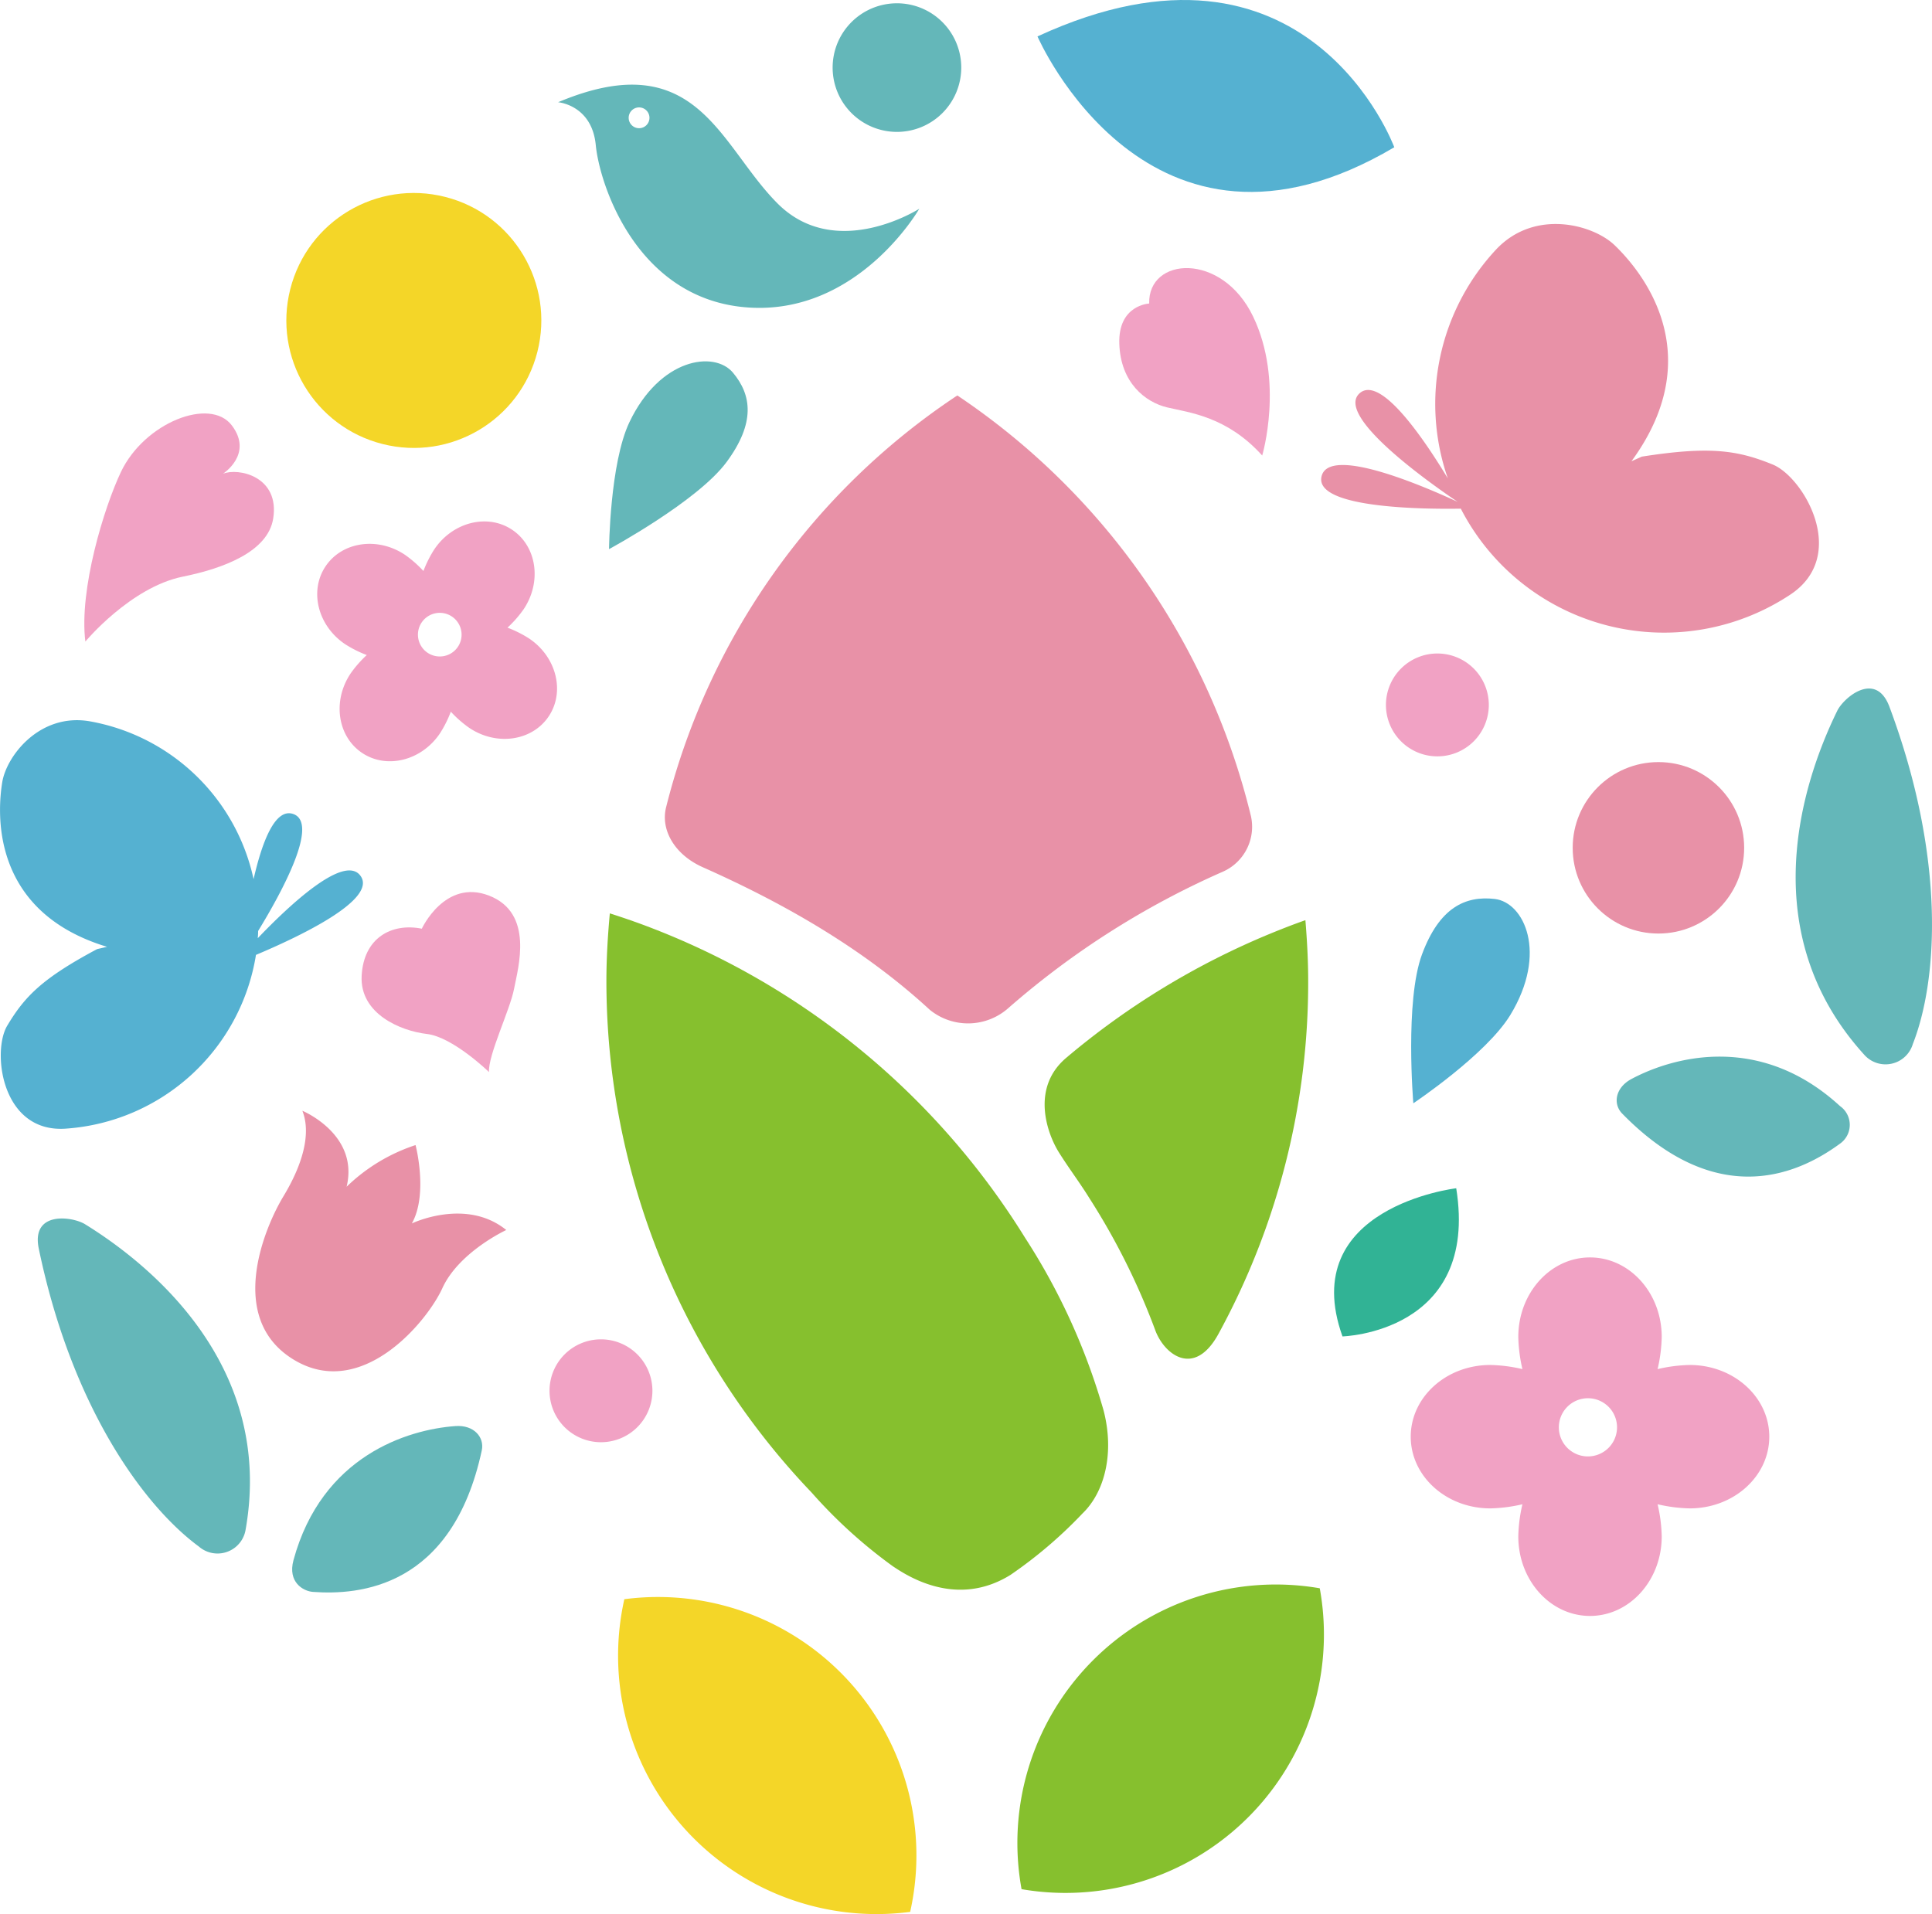
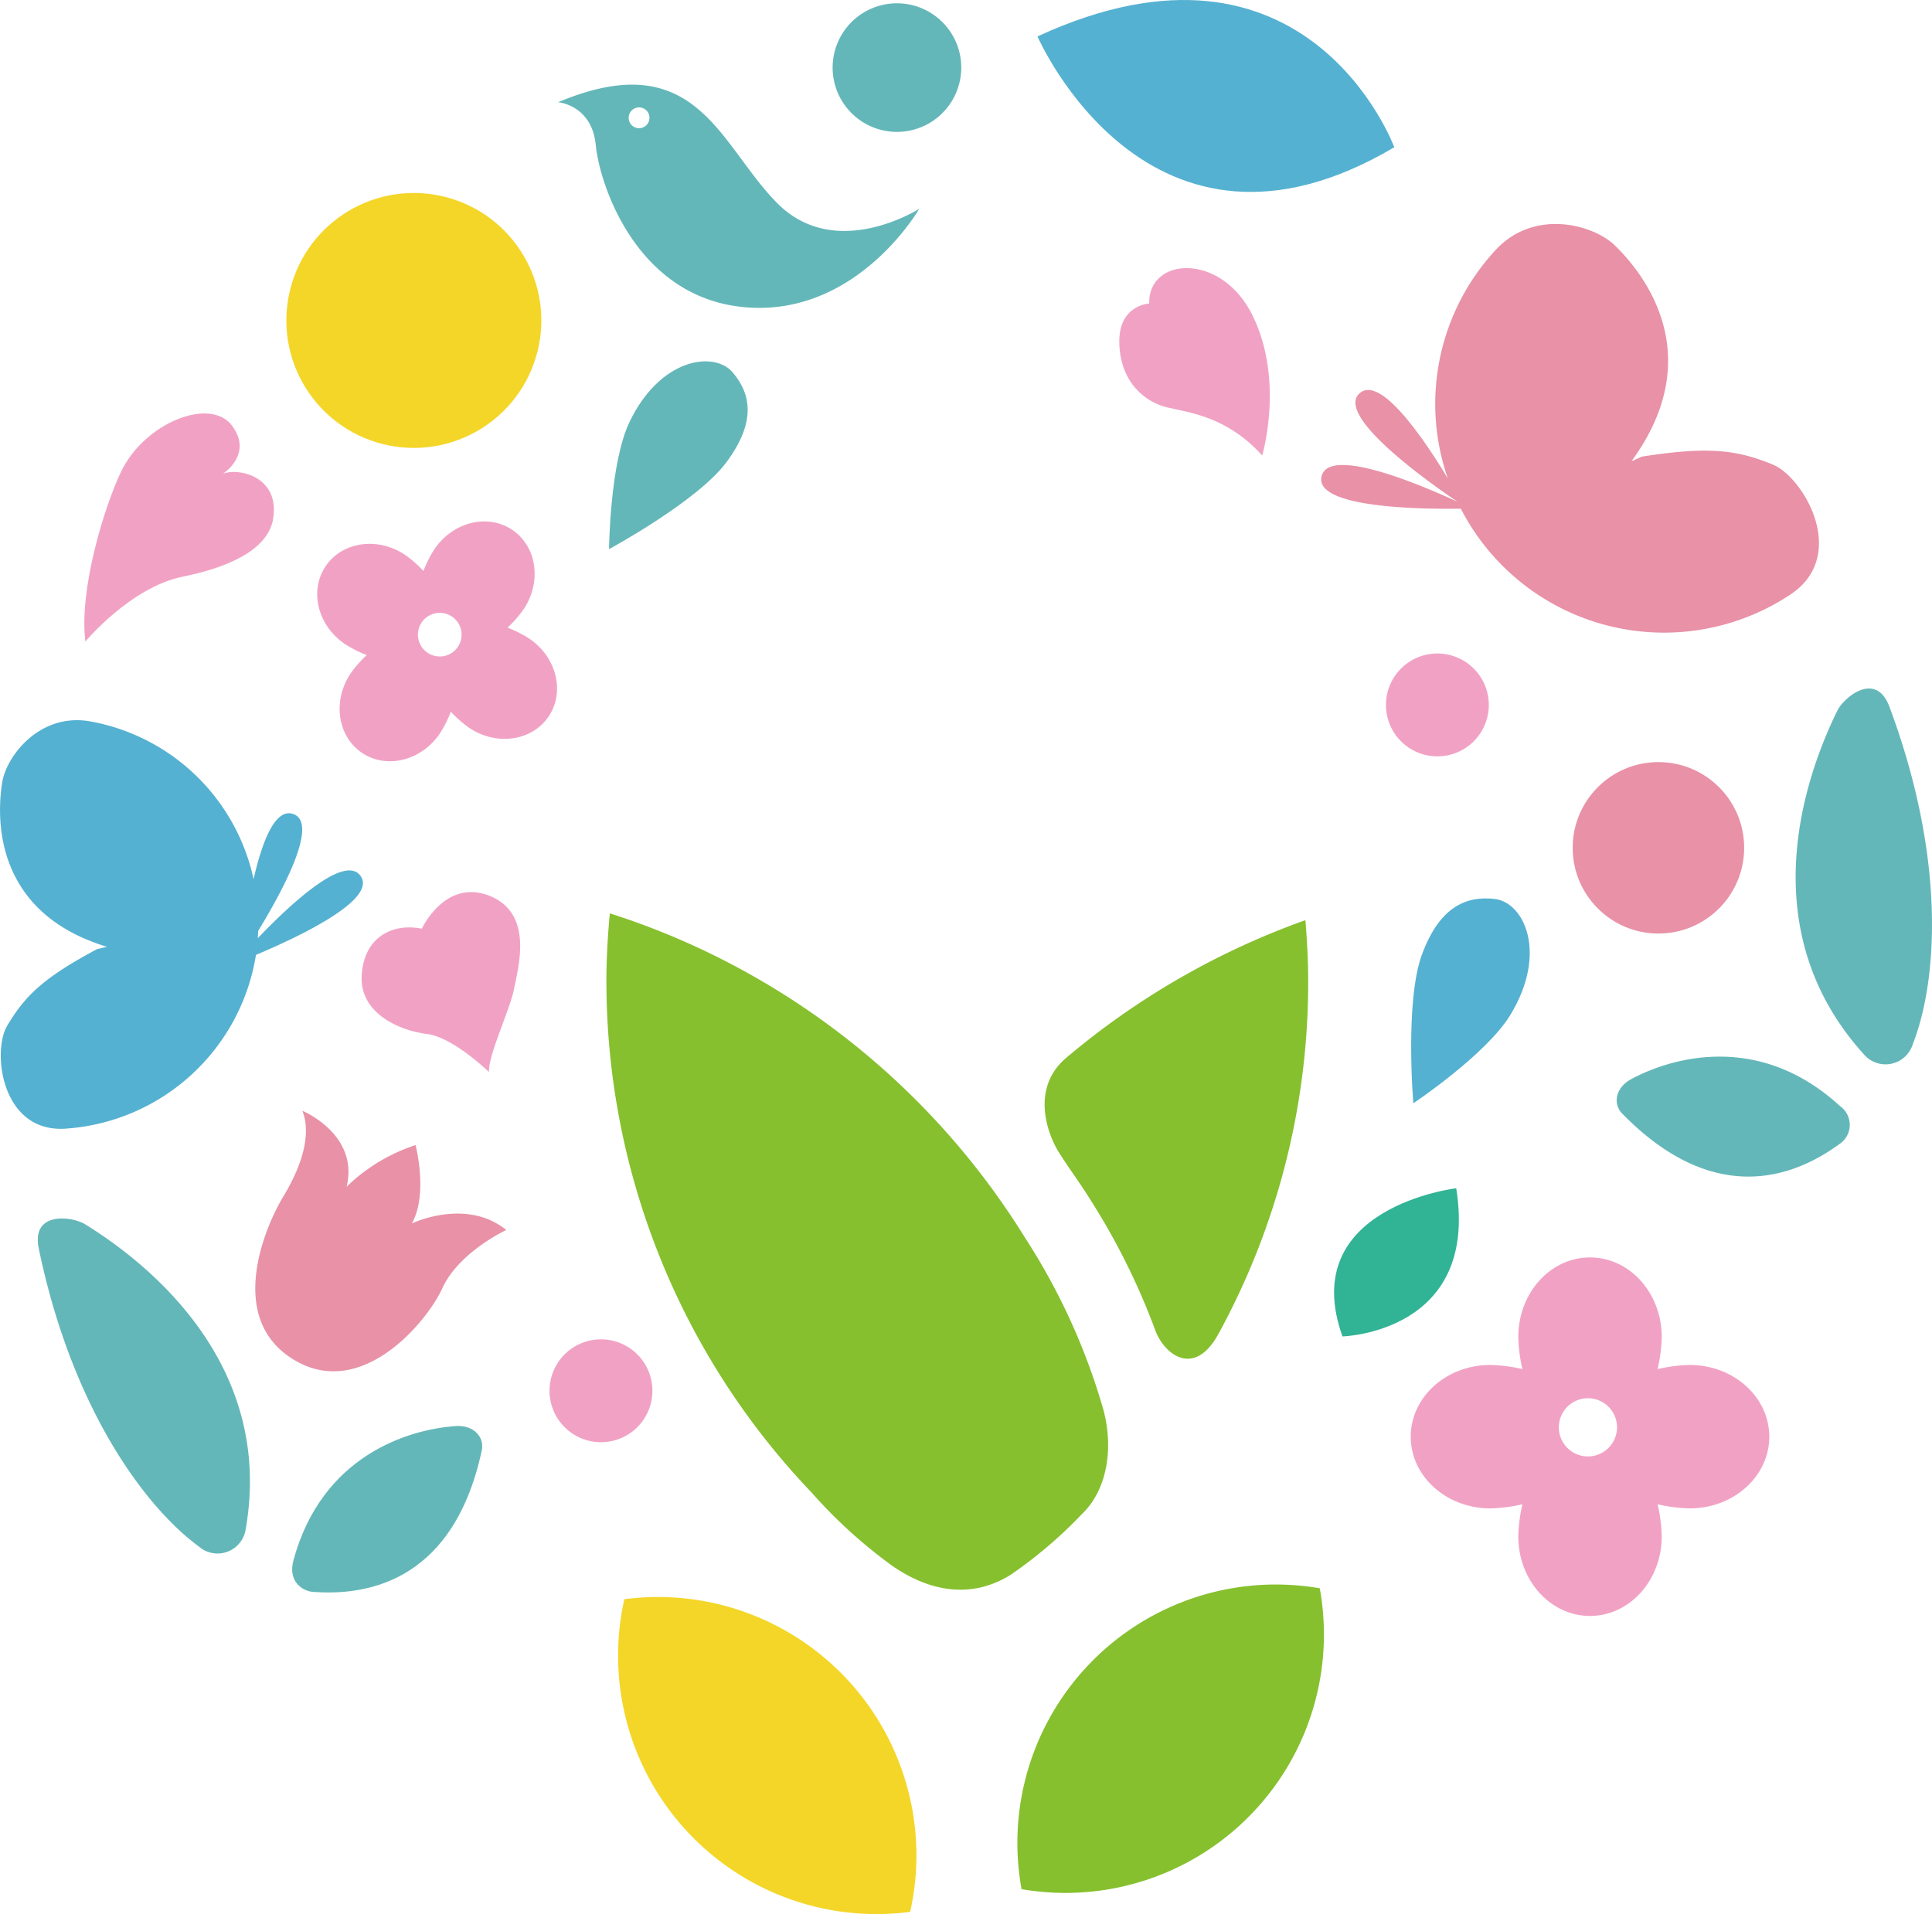
<svg xmlns="http://www.w3.org/2000/svg" width="219.842" height="217.822" viewBox="0 0 219.842 217.822">
  <g id="グループ_940" data-name="グループ 940" transform="translate(-531.557 -208.361)">
-     <path id="パス_73654" data-name="パス 73654" d="M611.531,307.056c9.378,4.17,18.33,9.318,25.834,16.231a6.905,6.905,0,0,0,8.97-.237,95.217,95.217,0,0,1,24.4-15.5,5.592,5.592,0,0,0,3.166-6.312,80.448,80.448,0,0,0-33.409-47.874,79.331,79.331,0,0,0-33.146,46.889C606.713,302.834,608.338,305.636,611.531,307.056Z" fill="#e891a7" />
    <path id="パス_73655" data-name="パス 73655" d="M662.986,359.668a78.319,78.319,0,0,0-7.467-14.949c-1.091-1.768-2.37-3.447-3.491-5.247-1.286-2.065-3.228-7.3.879-10.747A87.792,87.792,0,0,1,675.94,314.68c1.373-.565,2.755-1.109,4.159-1.6.187,2.29.316,4.591.316,6.913a83.392,83.392,0,0,1-10.226,40.2C667.418,365.232,663.969,362.453,662.986,359.668Z" fill="#86c02e" />
    <path id="パス_73656" data-name="パス 73656" d="M633.145,386.6a56.205,56.205,0,0,1-9.236-8.385A84.226,84.226,0,0,1,600.56,319.99c0-2.583.157-5.141.389-7.684,1.405.45,2.8.926,4.175,1.446a86.634,86.634,0,0,1,43.081,35.482,72.918,72.918,0,0,1,8.925,19.627c1.261,4.834.141,9.287-2.383,11.724a51.014,51.014,0,0,1-8.2,7C640.338,391.448,634.677,387.616,633.145,386.6Z" fill="#86c02e" />
    <circle id="楕円形_54" data-name="楕円形 54" cx="14.509" cy="14.509" r="14.509" transform="matrix(0.246, -0.969, 0.969, 0.246, 561.019, 255.32)" fill="#f4d628" />
    <path id="パス_73657" data-name="パス 73657" d="M655.845,397.392a29.4,29.4,0,0,0-8.045,25.962,29.408,29.408,0,0,0,33.932-34.242A29.4,29.4,0,0,0,655.845,397.392Z" fill="#86c02e" />
    <path id="パス_73658" data-name="パス 73658" d="M609.593,416.62a29.4,29.4,0,0,0,25.532,9.318A29.407,29.407,0,0,0,602.6,390.356,29.393,29.393,0,0,0,609.593,416.62Z" fill="#f4d628" />
    <path id="パス_73659" data-name="パス 73659" d="M743.662,328.365c-12.475-13.772-7.175-30.69-3.042-39.118.738-1.507,4.386-4.6,5.936-.451,6.5,17.412,5.454,31.269,2.662,38.376A3.239,3.239,0,0,1,743.662,328.365Z" fill="#64b7b9" />
    <path id="パス_73660" data-name="パス 73660" d="M716.146,335.091c11.213,11.473,20.636,6.476,24.838,3.383a2.613,2.613,0,0,0-.049-4.235c-9.061-8.322-18.912-5.656-23.725-3.091C715.342,332.144,715.077,334,716.146,335.091Z" fill="#64b7b9" />
    <path id="パス_73661" data-name="パス 73661" d="M559.512,382.4c3.214-18.3-10.289-29.79-18.278-34.719-1.428-.881-6.165-1.557-5.263,2.783,3.781,18.2,12.055,29.364,18.205,33.889A3.238,3.238,0,0,0,559.512,382.4Z" fill="#64b7b9" />
    <path id="パス_73662" data-name="パス 73662" d="M586.379,373.424c-3.372,15.684-14.007,16.48-19.211,16.1-1.122-.081-2.894-1.116-2.216-3.61,3.229-11.871,12.985-14.867,18.425-15.261C585.488,370.5,586.7,371.929,586.379,373.424Z" fill="#64b7b9" />
    <circle id="楕円形_55" data-name="楕円形 55" cx="9.756" cy="9.756" r="9.756" transform="translate(710.513 295.089)" fill="#e891a7" />
    <path id="パス_73663" data-name="パス 73663" d="M640.938,216.053a7.318,7.318,0,1,1-7.318-7.318A7.317,7.317,0,0,1,640.938,216.053Z" fill="#64b7b9" />
    <path id="パス_73664" data-name="パス 73664" d="M605.795,366.636a5.854,5.854,0,1,1-5.854-5.854A5.854,5.854,0,0,1,605.795,366.636Z" fill="#f1a2c4" />
    <path id="パス_73665" data-name="パス 73665" d="M700.969,288.585a5.853,5.853,0,1,1-5.854-5.854A5.854,5.854,0,0,1,700.969,288.585Z" fill="#f1a2c4" />
    <path id="パス_73666" data-name="パス 73666" d="M697.26,343.589s-18.209,2.142-12.943,16.86C684.317,360.449,699.9,360.05,697.26,343.589Z" fill="#31b395" />
    <path id="パス_73667" data-name="パス 73667" d="M723.837,363.7a17.44,17.44,0,0,0-3.663.47,17.447,17.447,0,0,0,.47-3.663c0-5-3.653-9.047-8.16-9.047s-8.16,4.05-8.16,9.047a17.448,17.448,0,0,0,.47,3.663,17.44,17.44,0,0,0-3.663-.47c-5,0-9.047,3.653-9.047,8.16s4.051,8.16,9.047,8.16a17.442,17.442,0,0,0,3.663-.47,17.448,17.448,0,0,0-.47,3.663c0,5,3.654,9.047,8.16,9.047s8.16-4.05,8.16-9.047a17.447,17.447,0,0,0-.47-3.663,17.442,17.442,0,0,0,3.663.47c5,0,9.047-3.653,9.047-8.16S728.834,363.7,723.837,363.7Zm-11.589,10.407a3.311,3.311,0,1,1,3.311-3.311A3.312,3.312,0,0,1,712.248,374.106Z" fill="#f1a2c4" />
    <path id="パス_73668" data-name="パス 73668" d="M591.779,281.034a13.006,13.006,0,0,0-2.475-1.243,13.062,13.062,0,0,0,1.828-2.082c2.095-3.107,1.521-7.157-1.281-9.047s-6.773-.9-8.868,2.205a13.112,13.112,0,0,0-1.243,2.476,13.11,13.11,0,0,0-2.081-1.829c-3.107-2.094-7.158-1.521-9.047,1.282s-.9,6.773,2.205,8.867a13.063,13.063,0,0,0,2.475,1.244,13.057,13.057,0,0,0-1.828,2.081c-2.095,3.107-1.521,7.157,1.281,9.047s6.773.9,8.868-2.205a13.127,13.127,0,0,0,1.243-2.475,13.152,13.152,0,0,0,2.081,1.828c3.107,2.1,7.158,1.521,9.047-1.282S594.886,283.129,591.779,281.034Zm-8.123.942a2.483,2.483,0,1,1-.671-3.448A2.484,2.484,0,0,1,583.656,281.976Z" fill="#f1a2c4" />
    <path id="パス_73669" data-name="パス 73669" d="M733.277,261.227c-3.97-1.617-7.119-2.123-14.9-.9l-1.178.528c9.273-12.673.527-22.238-1.914-24.588s-9.083-4.181-13.477.477a25.77,25.77,0,0,0-5.5,26.067c-2.674-4.431-7.65-11.8-10.034-9.7-2.912,2.57,8.165,10.346,11.117,12.339l.005.011c-4.073-1.884-14.628-6.388-15.46-2.885-.868,3.662,11.822,3.739,15.846,3.672a26.01,26.01,0,0,0,37.363,9.868C742.072,271.677,736.8,262.663,733.277,261.227Z" fill="#e891a7" />
    <path id="パス_73670" data-name="パス 73670" d="M572.575,308.031c-1.839-2.521-8.084,3.332-11.687,7.1.009-.135.024-.268.031-.4s.008-.282.013-.424c2.723-4.458,6.988-12.3,3.98-13.315-2.077-.7-3.545,3.231-4.5,7.418a23.227,23.227,0,0,0-18.654-17.964c-5.681-.971-9.466,3.939-9.949,6.95s-1.6,14.623,11.931,18.717l-1.133.259c-6.258,3.336-8.248,5.4-10.228,8.716-1.759,2.942-.669,12.275,6.716,11.712a23.551,23.551,0,0,0,21.588-19.77C565.257,315.106,574.579,310.777,572.575,308.031Z" fill="#55b1d1" />
    <path id="パス_73671" data-name="パス 73671" d="M690.212,225.119s-9.855-26.805-40.6-12.614C649.61,212.505,662.224,241.676,690.212,225.119Z" fill="#55b1d1" />
    <path id="パス_73672" data-name="パス 73672" d="M589.166,348.34s-5.394,2.49-7.28,6.636c-1.709,3.756-9.151,12.812-16.891,8.129s-3.322-15.071-1.187-18.6,3.2-7.084,2.157-9.734c0,0,6.471,2.67,5.034,8.643a20.362,20.362,0,0,1,7.844-4.74s1.462,5.549-.421,8.919C578.422,347.593,584.57,344.627,589.166,348.34Z" fill="#e891a7" />
    <path id="パス_73673" data-name="パス 73673" d="M620.045,231.525c-6.652-6.652-9.165-18.182-24.982-11.53,0,0,3.843.3,4.287,4.878s4.73,17.591,17.3,18.478,19.513-11.234,19.513-11.234S626.7,238.177,620.045,231.525Zm-15.768-8.574a1.183,1.183,0,1,1,1.183-1.182A1.182,1.182,0,0,1,604.277,222.951Z" fill="#64b7b9" />
    <path id="パス_73674" data-name="パス 73674" d="M692.38,333.918s8.289-5.534,11.038-10.052c4.287-7.046,1.577-12.811-1.774-13.2s-6.307.985-8.278,6.307S692.38,333.918,692.38,333.918Z" fill="#55b1d1" />
    <path id="パス_73675" data-name="パス 73675" d="M600.859,270.853s.09-9.768,2.32-14.447c3.478-7.3,9.66-8.169,11.782-5.633s2.577,5.7-.73,10.174S600.859,270.853,600.859,270.853Z" fill="#64b7b9" />
    <path id="パス_73676" data-name="パス 73676" d="M579.555,314.049s2.624-5.705,7.645-3.766c5.158,1.993,3.308,8.215,2.852,10.611s-2.967,7.531-2.852,9.471c0,0-4.108-3.994-7.074-4.336s-7.645-2.282-7.417-6.618S576.132,313.364,579.555,314.049Z" fill="#f1a2c4" />
    <path id="パス_73677" data-name="パス 73677" d="M675.183,260.2s2.513-8.426-1.034-15.817-11.974-6.8-11.826-1.479c0,0-3.548.148-3.4,4.583s2.956,6.652,5.469,7.243S671.192,255.768,675.183,260.2Z" fill="#f1a2c4" />
    <path id="パス_73678" data-name="パス 73678" d="M541.27,281.372s5.142-6.184,11.09-7.387c4.666-.943,9.678-2.85,10.282-6.6.776-4.818-3.977-5.823-5.717-5.108,0,0,3.492-2.227,1.014-5.5s-9.961-.311-12.624,5.3C543.405,266.1,540.533,275.459,541.27,281.372Z" fill="#f1a2c4" />
  </g>
</svg>